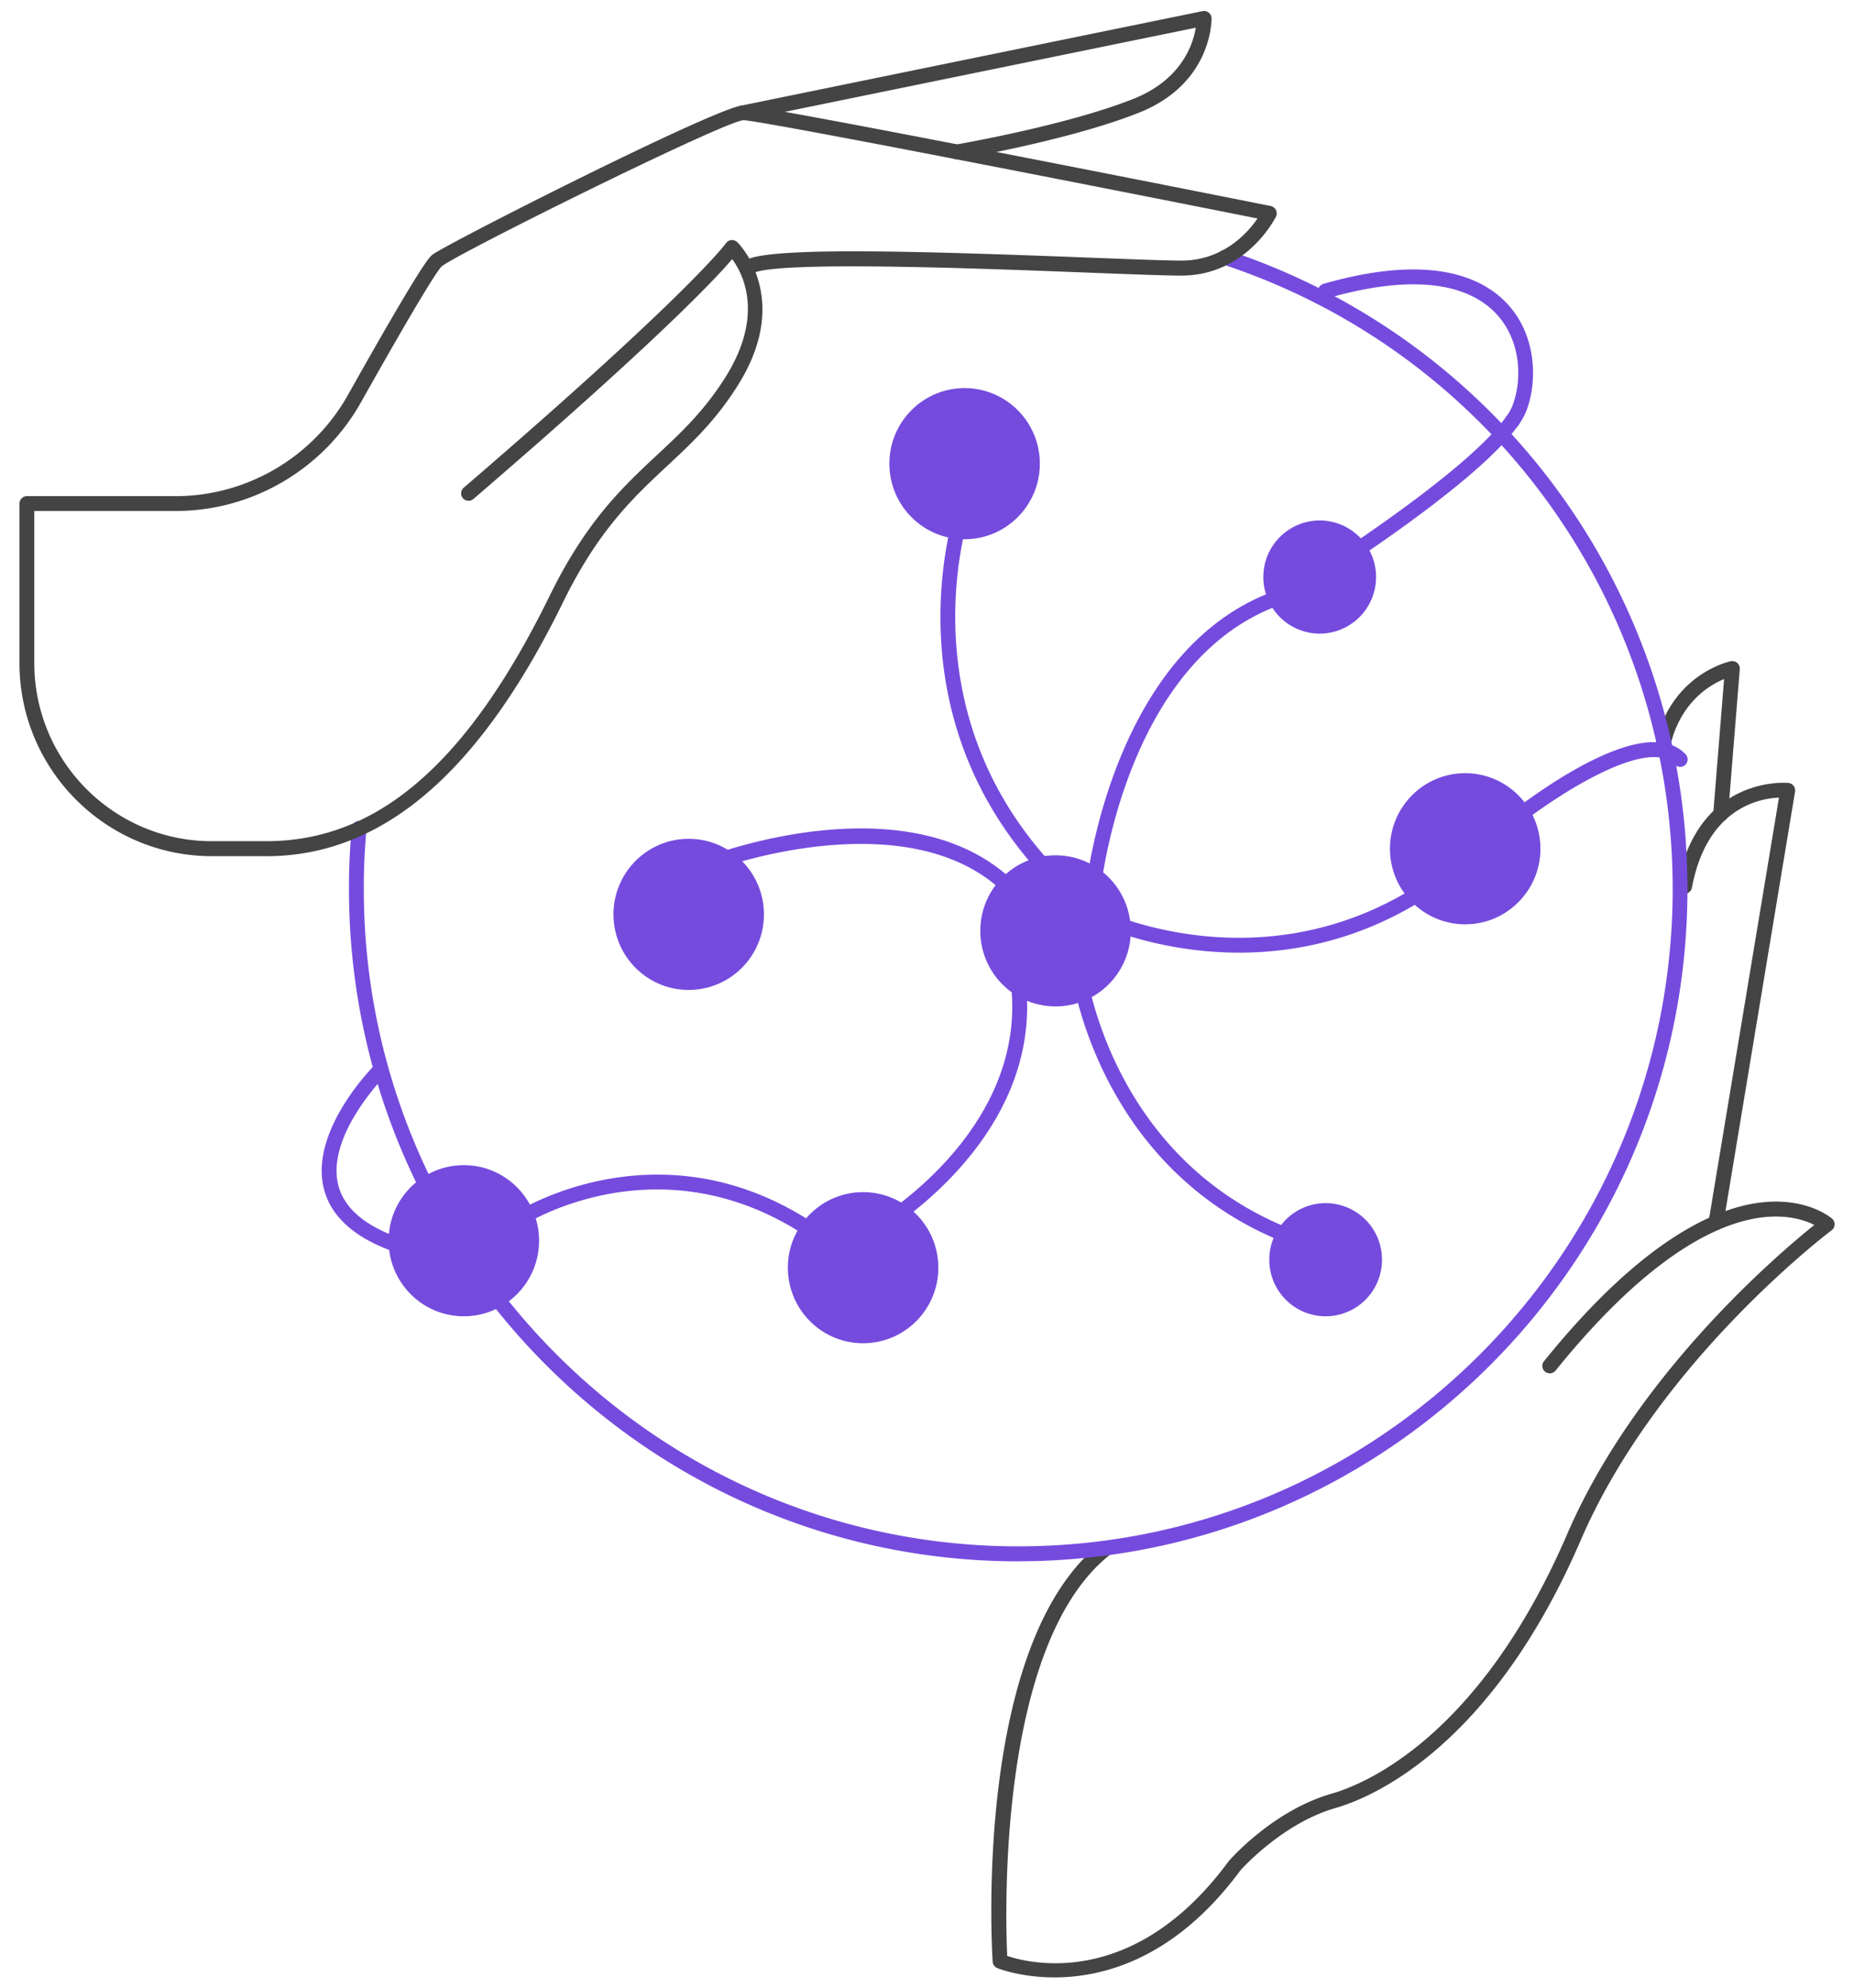
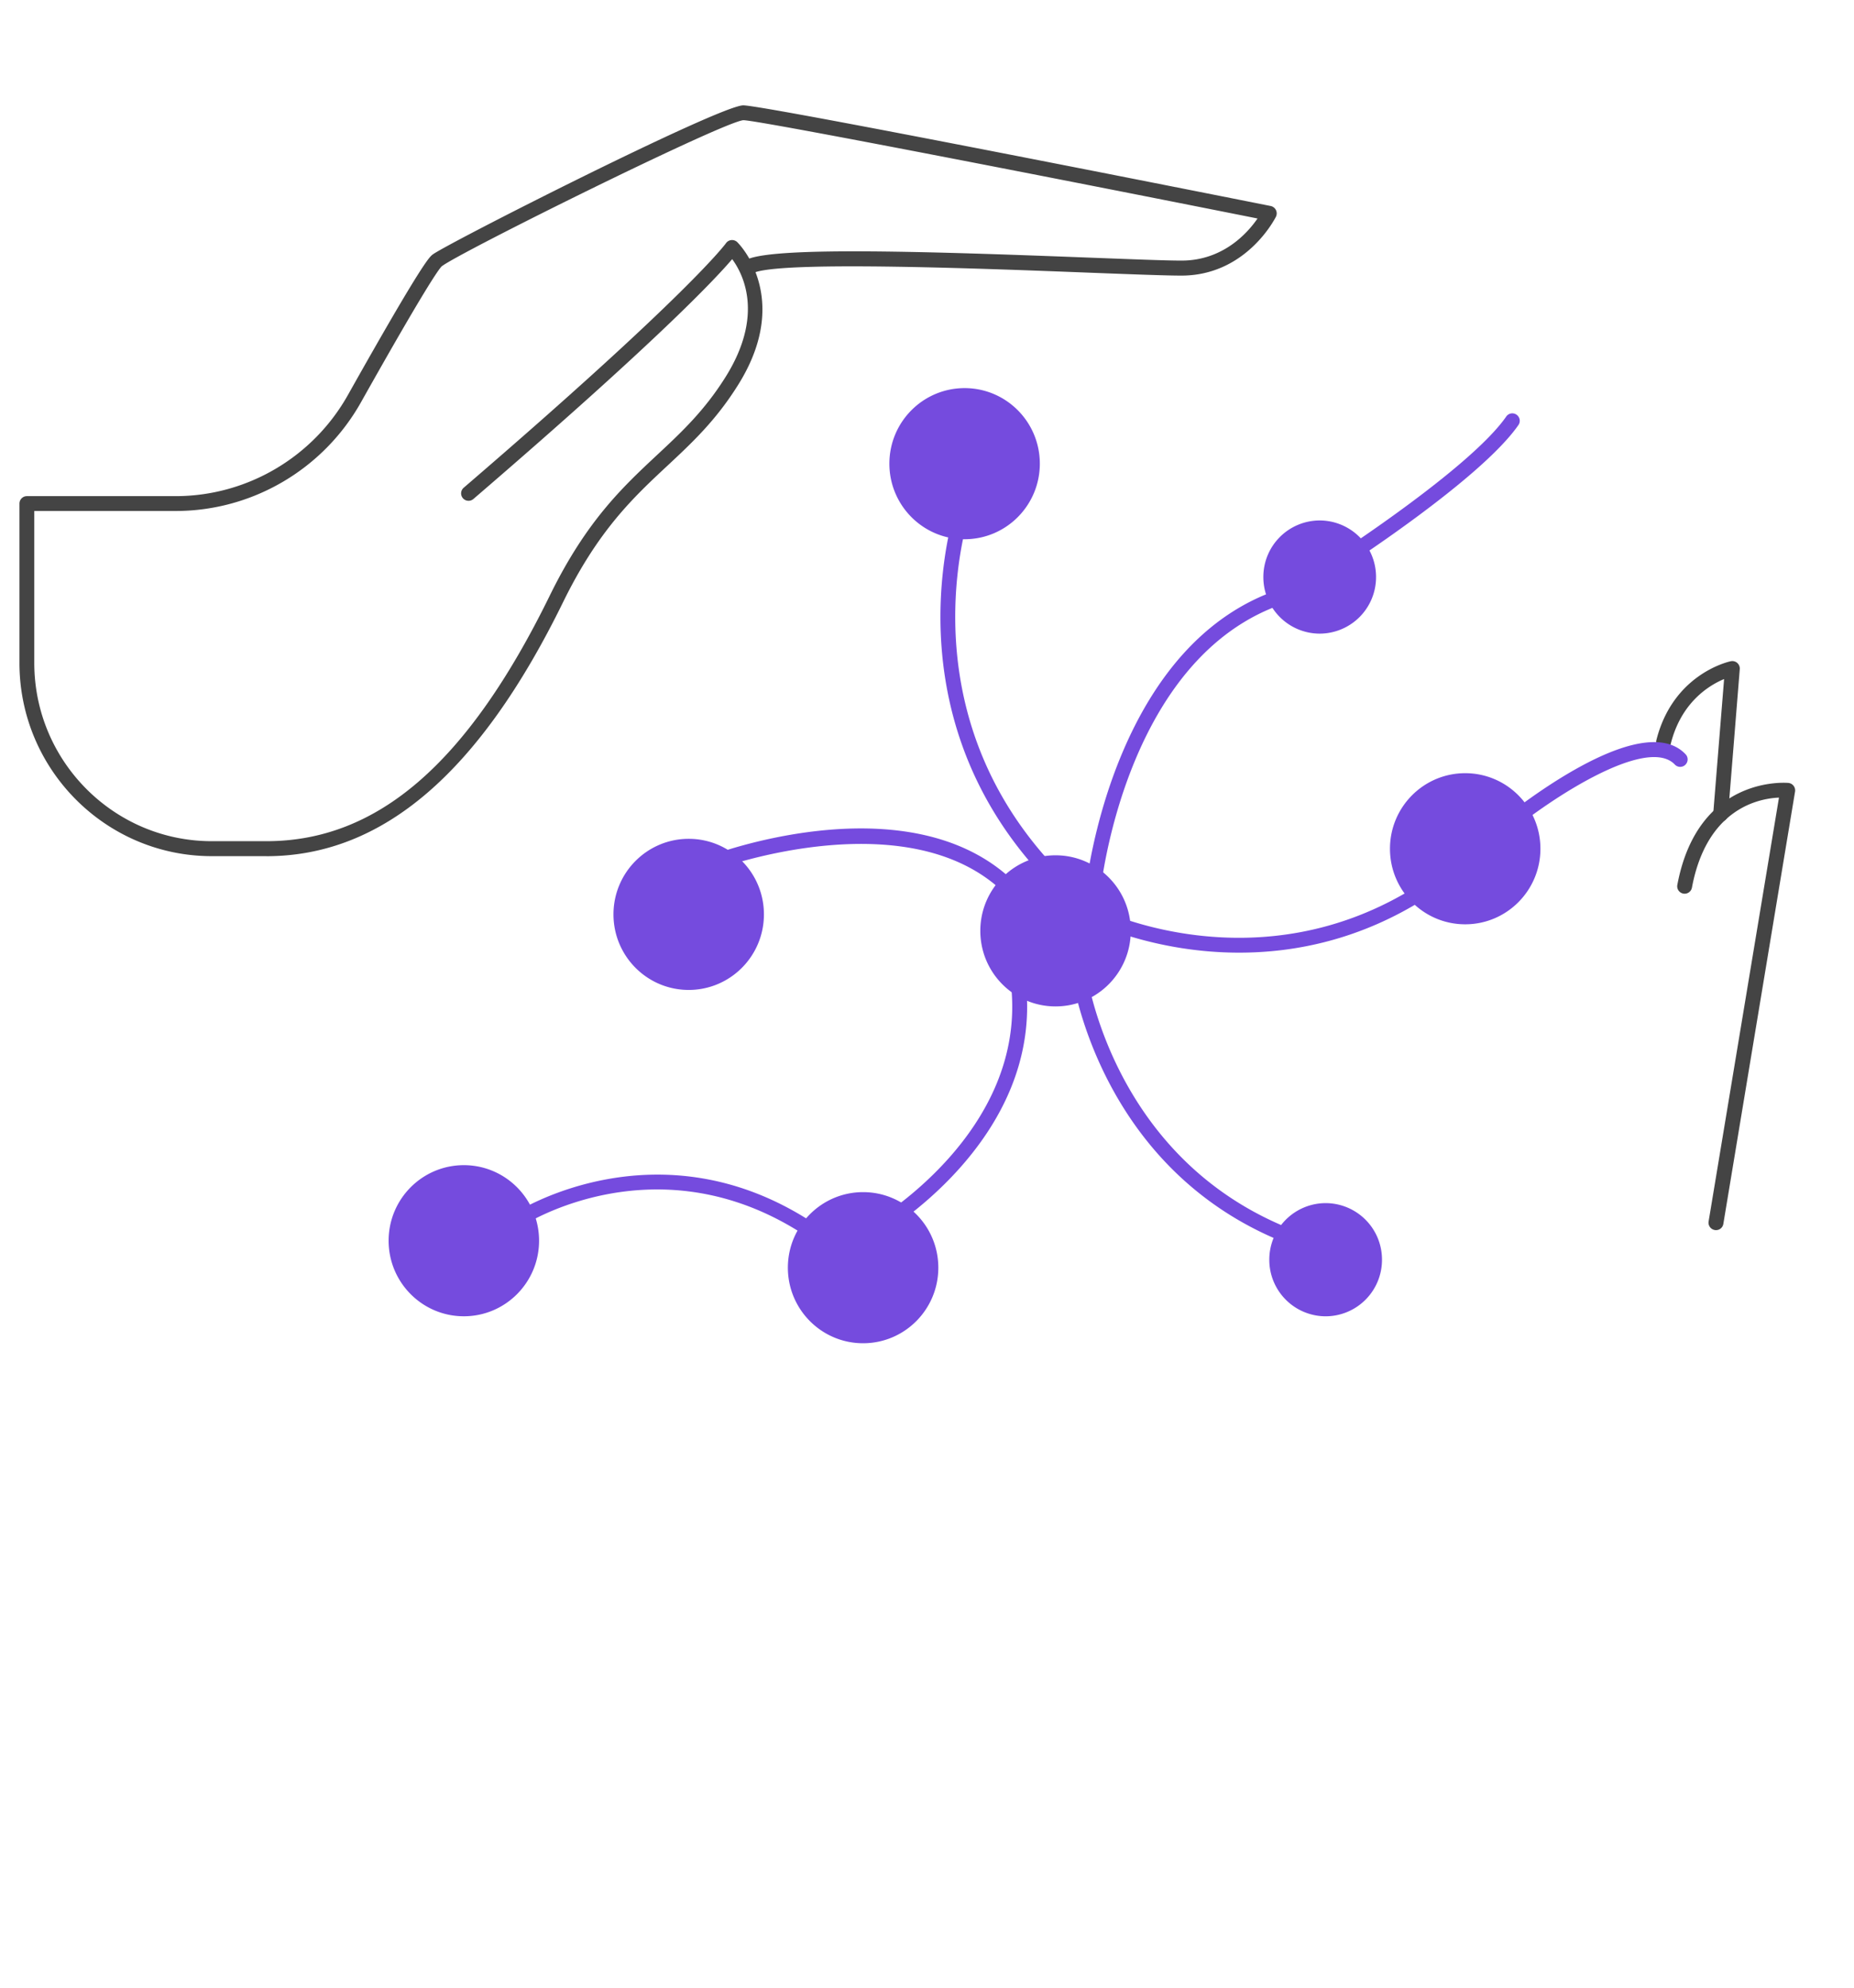
<svg xmlns="http://www.w3.org/2000/svg" width="124" height="133" fill="none">
-   <path d="M26.668 83.813a.444.444 0 0 1-.159-.028c-2.787-.953-4.427-2.425-4.872-4.372-.881-3.857 3.316-8.07 3.494-8.245a.495.495 0 0 1 .703.004.5.5 0 0 1-.004.706c-.04.04-3.982 4.001-3.224 7.316.361 1.587 1.783 2.816 4.225 3.65a.501.501 0 0 1-.159.973l-.004-.004ZM101.149 28.658a.496.496 0 0 1-.405-.782c.194-.28.333-.53.416-.75.644-1.667.596-4.28-1.036-6.079-1.43-1.576-4.562-3.047-11.352-1.093a.5.5 0 0 1-.274-.961c7.278-2.095 10.74-.403 12.361 1.38 1.918 2.11 1.977 5.166 1.227 7.112-.116.291-.29.614-.528.958a.496.496 0 0 1-.409.215Z" fill="#754BDE" />
-   <path d="M64.008 10.66a.495.495 0 0 1-.488-.415.495.495 0 0 1 .405-.574C64 9.659 71.33 8.398 75.82 6.607c3.2-1.276 3.971-3.634 4.158-4.754L49.813 8.03a.492.492 0 0 1-.584-.386.494.494 0 0 1 .385-.587L80.435.744a.5.5 0 0 1 .596.478c0 .18.016 4.372-4.84 6.31-4.59 1.832-11.794 3.068-12.1 3.12-.027.004-.055.008-.083.008ZM70.525 132.268c-2.288 0-3.796-.61-3.832-.626a.493.493 0 0 1-.302-.427c-.056-.865-1.27-21.253 7.215-27.99a.499.499 0 0 1 .616.786c-7.521 5.971-6.981 24.169-6.858 26.821 1.509.507 8.497 2.242 14.803-6.322l.024-.032c.119-.136 2.978-3.383 6.861-4.496 2.216-.634 9.9-3.769 15.768-17.371 4.599-10.659 14.116-18.74 16.527-20.675-.596-.303-1.688-.674-3.276-.527-2.831.263-7.564 2.262-14.033 10.272a.497.497 0 1 1-.77-.63c6.714-8.321 11.737-10.38 14.771-10.643 2.907-.255 4.431 1.053 4.495 1.109a.5.5 0 0 1-.028.774c-.115.088-11.614 8.756-16.772 20.71-6.04 14.006-14.085 17.269-16.404 17.935-3.478.997-6.17 3.953-6.373 4.18-4.368 5.92-9.18 7.152-12.424 7.152h-.008Z" fill="#444" />
  <path d="M114.769 82.284c-.028 0-.056 0-.084-.008a.5.5 0 0 1-.409-.574l4.706-28.35c-1.347.056-4.829.726-5.822 6.024a.495.495 0 1 1-.976-.184c1.385-7.395 7.373-6.825 7.437-6.821a.503.503 0 0 1 .437.578l-4.797 28.92a.495.495 0 0 1-.488.415h-.004Z" fill="#444" />
  <path d="M115.081 54.963h-.039a.502.502 0 0 1-.457-.538l.727-9.003c-.997.415-2.851 1.54-3.558 4.292a.497.497 0 1 1-.961-.247c1.128-4.388 4.816-5.206 4.971-5.238a.5.5 0 0 1 .596.53l-.786 9.75a.5.5 0 0 1-.497.458l.004-.004Z" fill="#444" />
-   <path d="M68.103 104.437c-24.683 0-44.763-20.173-44.763-44.968 0-1.44.06-2.74.183-4.089a.497.497 0 1 1 .989.092 41.858 41.858 0 0 0-.18 3.993c0 24.245 19.636 43.97 43.77 43.97 24.135 0 43.77-19.725 43.77-43.97 0-19.047-12.095-35.84-30.094-41.78a.501.501 0 0 1-.318-.63.498.498 0 0 1 .628-.32c18.408 6.08 30.773 23.252 30.773 42.73 0 24.795-20.08 44.968-44.763 44.968l.005.004Z" fill="#754BDE" />
  <path d="M54.242 82.8a.491.491 0 0 1-.274-.083c-9.887-6.598-18.897-.806-18.984-.746a.498.498 0 0 1-.544-.834c.095-.064 9.653-6.21 20.08.75a.499.499 0 0 1-.274.913h-.004ZM58.438 82.8a.5.5 0 0 1-.242-.933c.107-.06 10.582-6.08 9.414-16.076a.498.498 0 1 1 .99-.115c1.242 10.662-9.809 16.997-9.92 17.06a.48.48 0 0 1-.242.064ZM87.023 83.495a.45.45 0 0 1-.163-.028c-13.52-4.75-15.216-18.488-15.232-18.624a.497.497 0 0 1 .437-.55.498.498 0 0 1 .548.438c.016.132 1.656 13.256 14.573 17.799a.5.5 0 0 1-.163.97v-.005ZM69.548 58.152a.494.494 0 0 1-.373-.167c-9.855-11.23-5.17-24.341-5.122-24.473a.5.5 0 0 1 .64-.295.5.5 0 0 1 .293.642c-.048.124-4.519 12.693 4.936 23.463a.496.496 0 0 1-.374.826v.004ZM67.761 60.121a.495.495 0 0 1-.357-.152c-6.322-6.605-19.278-1.894-19.41-1.846a.5.5 0 0 1-.346-.937c.557-.208 13.7-4.991 20.47 2.09a.5.5 0 0 1-.36.845h.003ZM82.879 63.723c-5.782 0-9.935-2.079-10.003-2.11a.495.495 0 0 1-.214-.67.498.498 0 0 1 .667-.22c.107.056 10.769 5.365 21.541-1.52a.499.499 0 0 1 .536.842c-4.411 2.82-8.803 3.678-12.524 3.678h-.004ZM100.342 56.044a.484.484 0 0 1-.381-.18.501.501 0 0 1 .067-.702c.985-.814 9.705-7.874 12.707-4.71.19.199.182.514-.016.705a.495.495 0 0 1-.703-.016c-1.787-1.879-7.914 1.943-11.356 4.795a.495.495 0 0 1-.314.116l-.004-.008ZM73.1 60.123h-.048a.497.497 0 0 1-.449-.543c.016-.175 1.803-17.64 14.307-20.535a.495.495 0 0 1 .596.375.497.497 0 0 1-.373.598c-11.817 2.74-13.525 19.49-13.54 19.658a.496.496 0 0 1-.493.45v-.003ZM89.252 38.286a.485.485 0 0 1-.416-.231.504.504 0 0 1 .15-.69c.096-.06 9.348-6.028 11.754-9.502a.492.492 0 0 1 .691-.124.496.496 0 0 1 .123.694c-2.522 3.639-11.646 9.522-12.035 9.773a.505.505 0 0 1-.267.08Z" fill="#754BDE" />
  <path d="M17.815 57.268h-3.649c-7.092 0-12.865-5.796-12.865-12.924V33.685c0-.275.222-.498.496-.498h9.947c4.765 0 9.18-2.593 11.523-6.762 4.98-8.863 5.456-9.234 5.663-9.394.881-.69 19.202-9.984 20.782-9.984 1.426 0 31.814 6.043 35.277 6.733a.505.505 0 0 1 .35.714c-.08.16-2.014 3.941-6.326 3.941-1.052 0-3.3-.087-6.143-.195-7.08-.275-20.076-.778-22.34-.036.636 1.643.906 4.232-1.159 7.535-1.493 2.39-3.07 3.861-4.737 5.417-2.271 2.118-4.618 4.308-6.98 9.135-5.596 11.428-12.088 16.98-19.843 16.98l.004-.003ZM2.293 34.18v10.16c0 6.577 5.325 11.927 11.873 11.927h3.65c7.44 0 13.464-5.218 18.952-16.423 2.446-4.99 4.86-7.244 7.195-9.426 1.62-1.512 3.149-2.94 4.574-5.217 2.577-4.125 1.168-6.87.433-7.867-1.112 1.305-5.011 5.473-17.313 16.048a.497.497 0 0 1-.643-.758C46.16 19.604 48.53 16.301 48.554 16.27a.503.503 0 0 1 .356-.211.51.51 0 0 1 .394.132c.011.011.405.394.81 1.104 2.215-.781 12.047-.474 22.804-.06 2.835.108 5.07.196 6.103.196 2.78 0 4.42-1.847 5.086-2.816C70.58 11.92 50.745 8.048 49.721 8.04c-1.319.088-18.985 8.844-20.176 9.773-.175.16-1.068 1.38-5.404 9.099-2.522 4.483-7.267 7.268-12.39 7.268H2.294Z" fill="#444" />
  <path d="M31.023 88.046c2.779 0 5.031-2.263 5.031-5.055 0-2.79-2.252-5.053-5.03-5.053-2.78 0-5.032 2.262-5.032 5.053 0 2.792 2.253 5.055 5.031 5.055ZM57.726 89.85c2.779 0 5.031-2.262 5.031-5.054 0-2.791-2.252-5.054-5.03-5.054-2.78 0-5.032 2.263-5.032 5.054 0 2.791 2.253 5.054 5.031 5.054ZM70.597 67.319c2.779 0 5.031-2.263 5.031-5.054 0-2.791-2.252-5.054-5.03-5.054-2.78 0-5.032 2.263-5.032 5.054 0 2.791 2.253 5.054 5.031 5.054ZM46.062 66.217c2.779 0 5.031-2.262 5.031-5.054 0-2.79-2.252-5.054-5.03-5.054-2.78 0-5.032 2.263-5.032 5.054 0 2.792 2.253 5.054 5.031 5.054ZM64.515 36.069c2.779 0 5.031-2.263 5.031-5.054 0-2.791-2.252-5.054-5.03-5.054-2.78 0-5.032 2.263-5.032 5.054 0 2.791 2.253 5.054 5.031 5.054ZM88.264 42.384a3.777 3.777 0 0 0 3.769-3.786 3.777 3.777 0 0 0-3.769-3.785 3.777 3.777 0 0 0-3.768 3.785 3.777 3.777 0 0 0 3.768 3.786ZM88.663 88.048a3.777 3.777 0 0 0 3.768-3.786 3.777 3.777 0 0 0-3.768-3.785 3.777 3.777 0 0 0-3.769 3.785 3.777 3.777 0 0 0 3.769 3.786ZM97.996 61.827c2.778 0 5.031-2.263 5.031-5.054 0-2.792-2.253-5.054-5.031-5.054-2.779 0-5.031 2.262-5.031 5.054 0 2.791 2.252 5.054 5.03 5.054Z" fill="#754BDE" />
</svg>